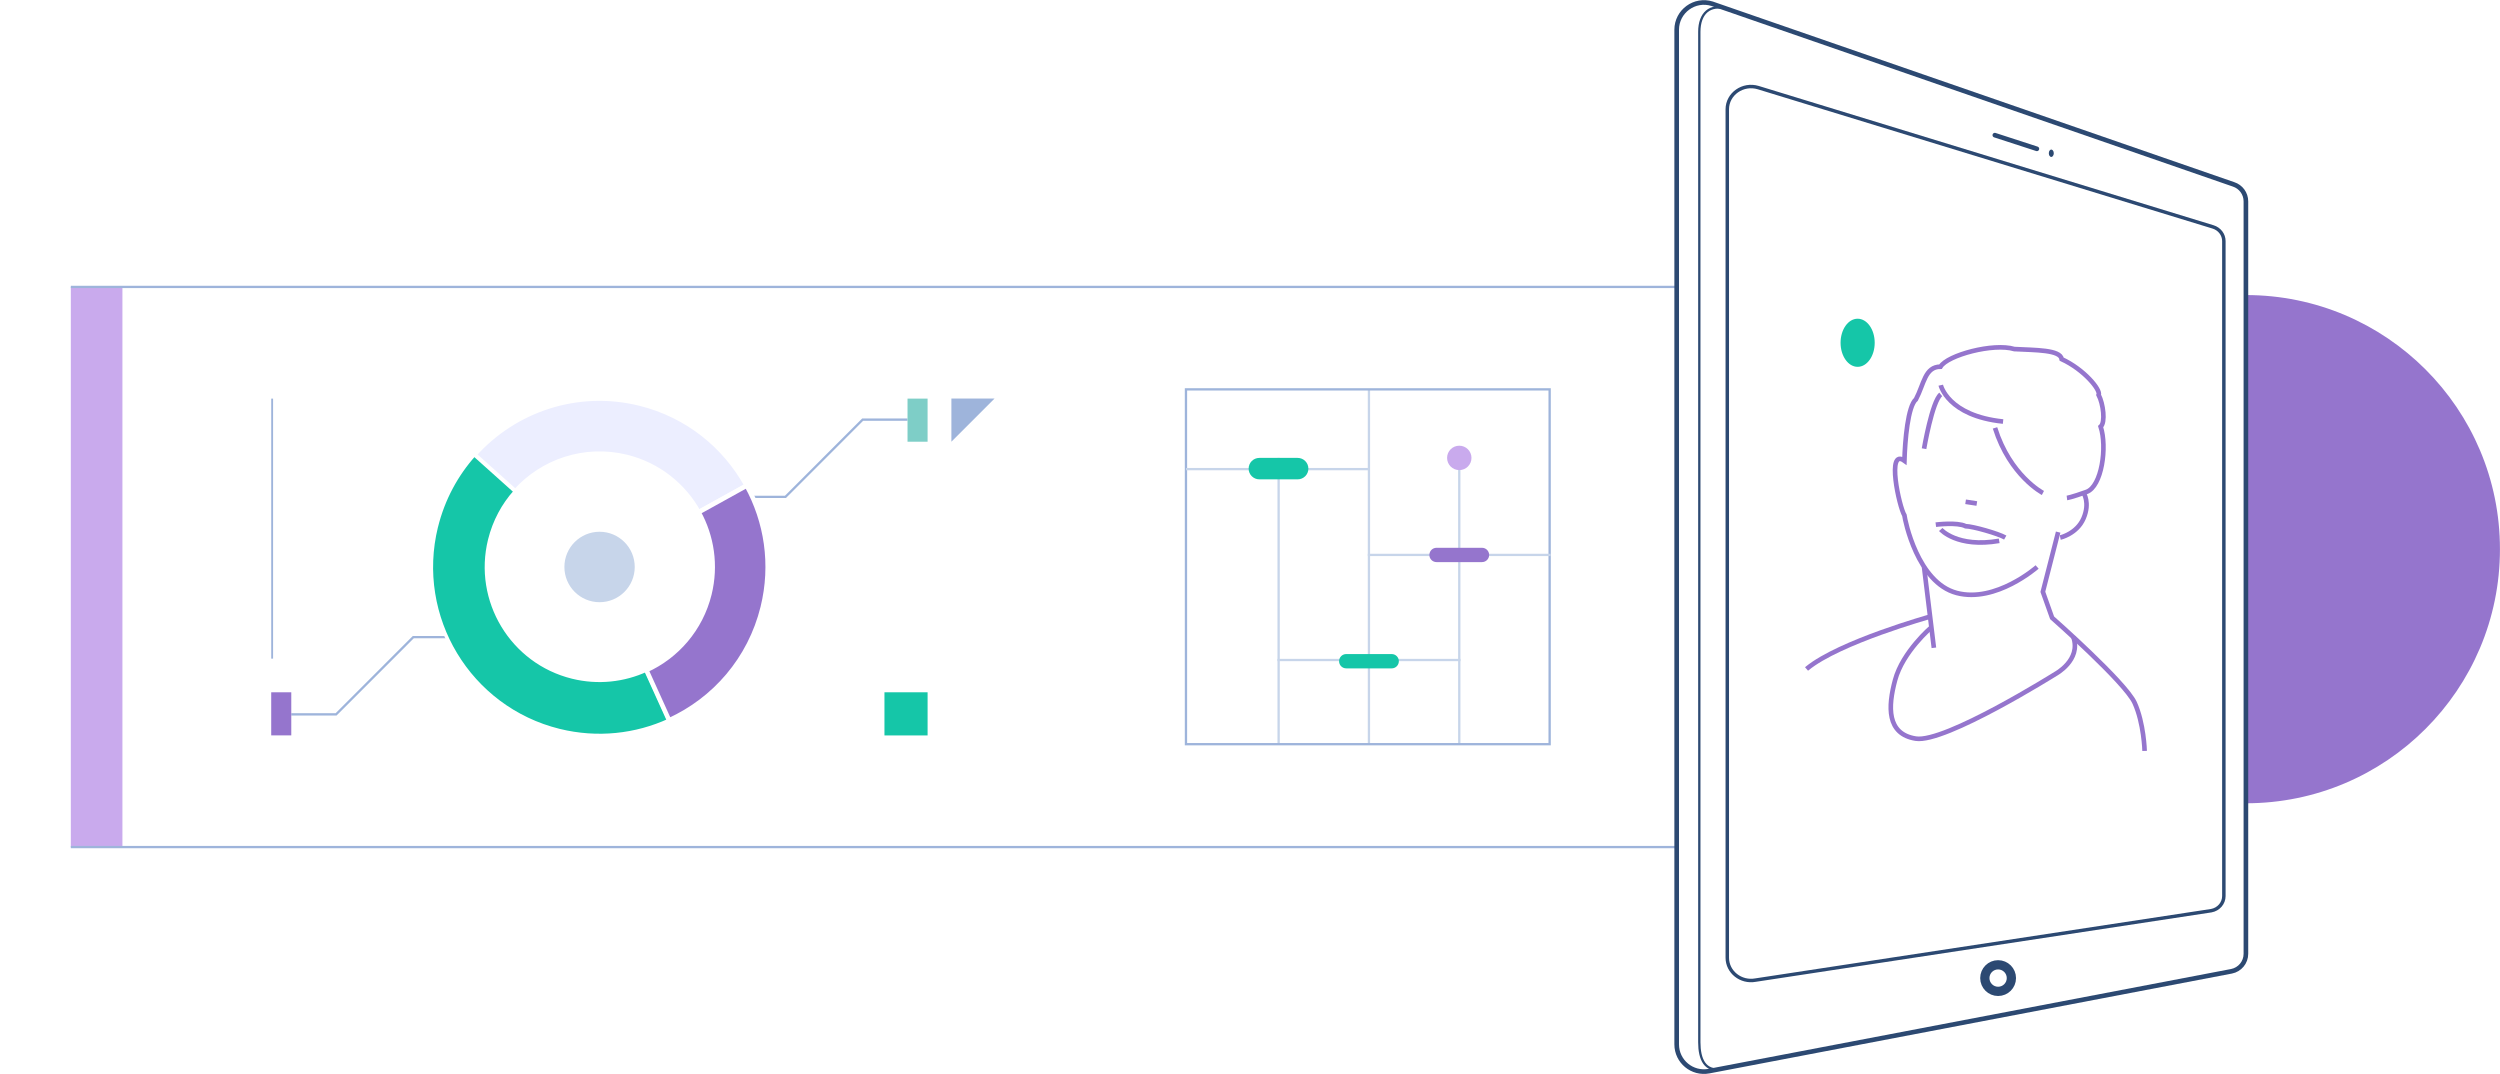
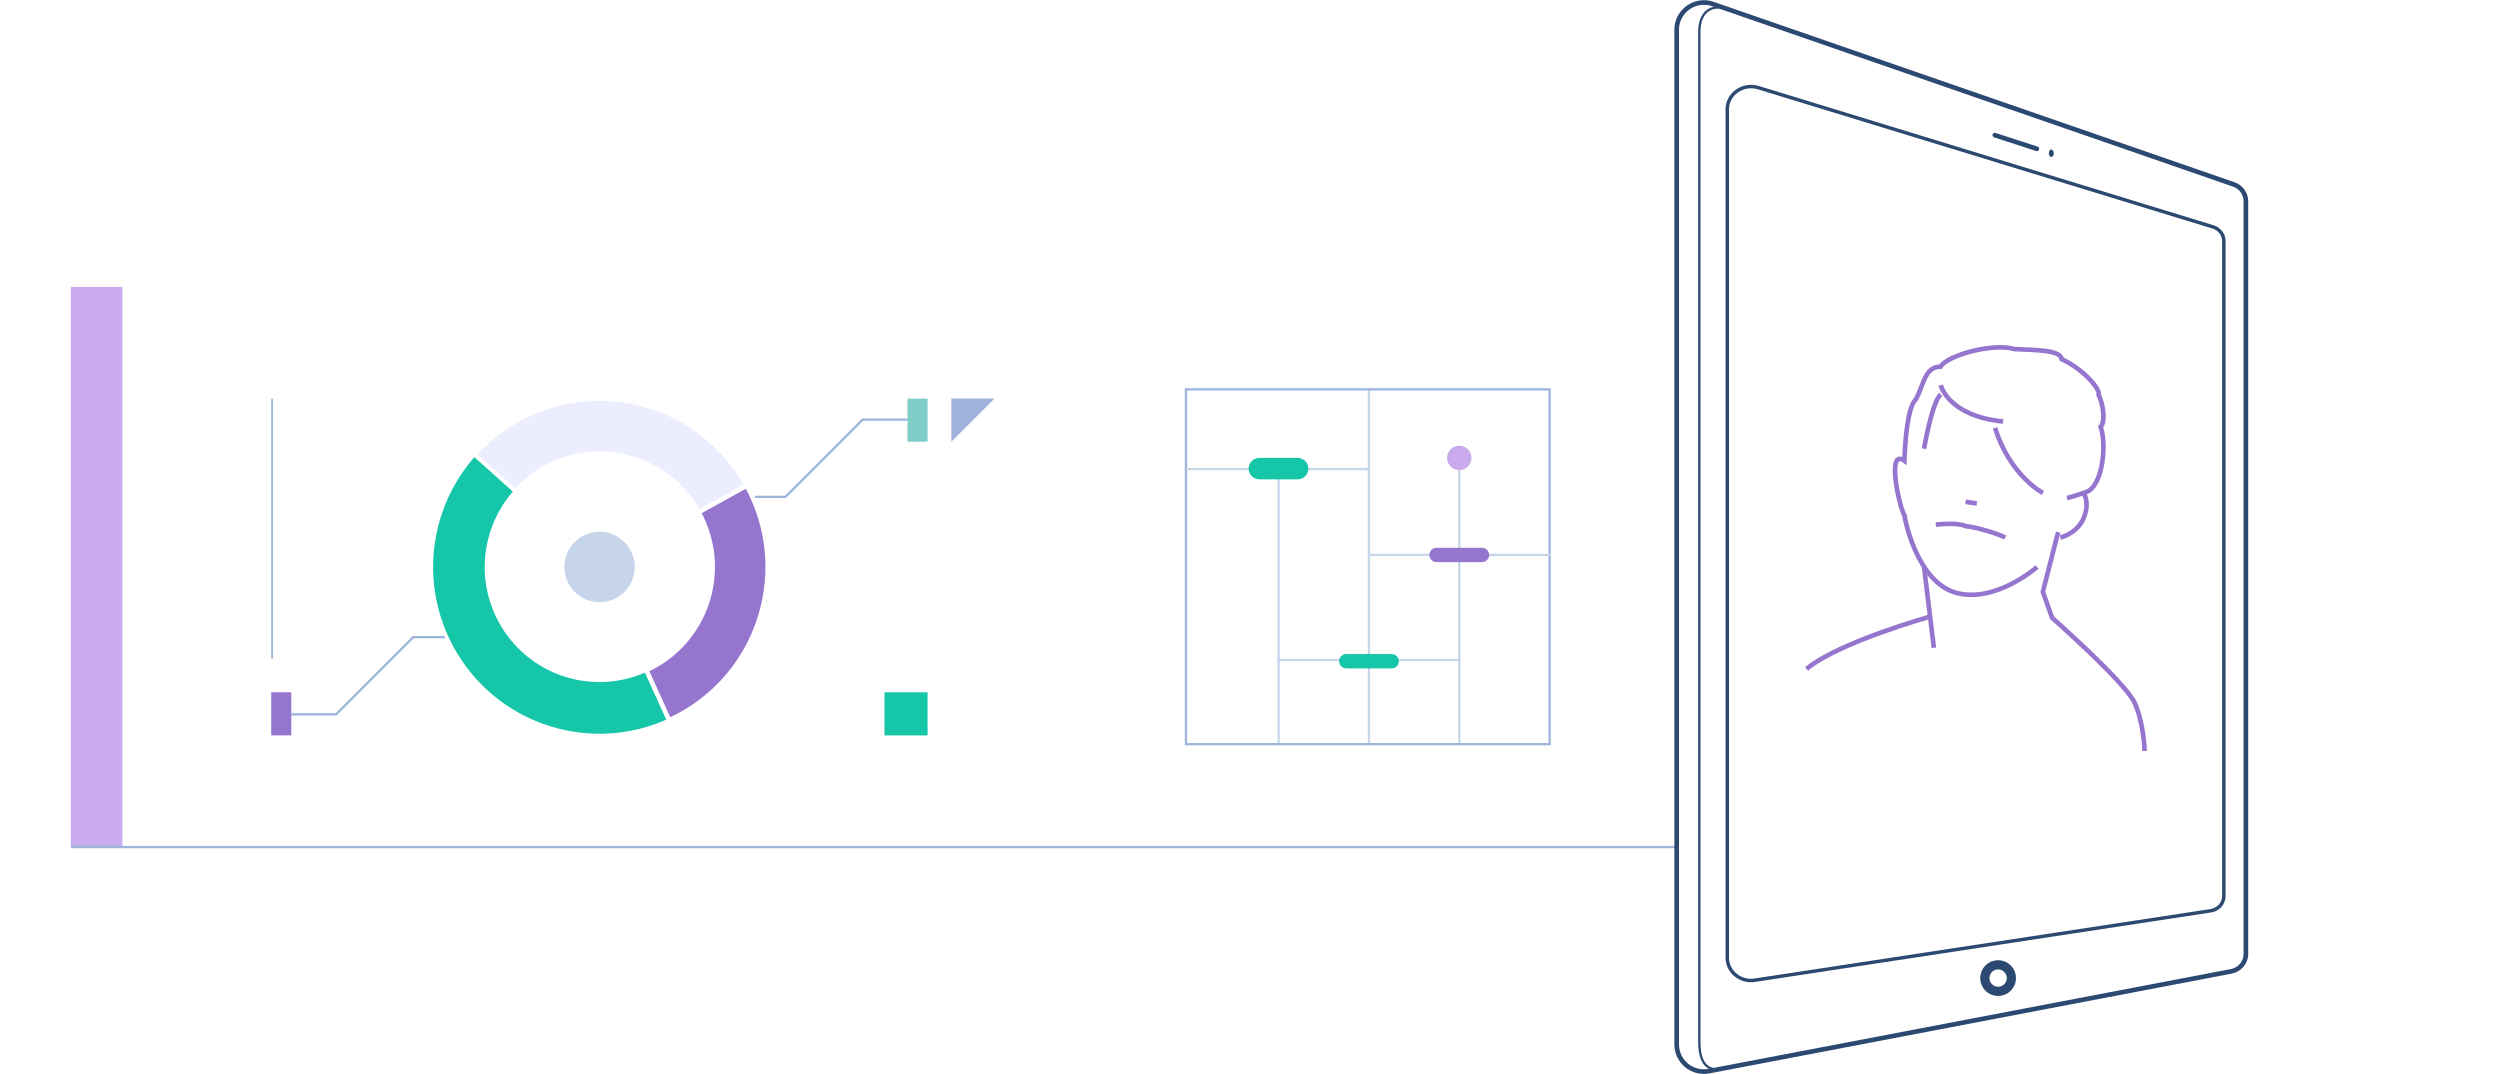
<svg xmlns="http://www.w3.org/2000/svg" width="540" height="232" viewBox="0 0 540 232" fill="none">
  <g filter="url(#filter0_d_10273_44654)">
    <path d="M421.604 61.977H16.136C15.673 61.977 15.297 62.353 15.297 62.817V182.138C15.297 182.601 15.673 182.977 16.136 182.977H421.604C422.067 182.977 422.443 182.601 422.443 182.138V62.817C422.443 62.353 422.067 61.977 421.604 61.977Z" fill="white" />
  </g>
  <path d="M315.203 160.841V98.896Z" fill="white" />
  <path d="M315.203 160.841V98.896" stroke="#C7D5EA" stroke-width="0.5" />
  <path d="M295.691 160.841V84.092Z" fill="white" />
  <path d="M295.691 160.841V84.092" stroke="#C7D5EA" stroke-width="0.5" />
  <path d="M276.184 160.841V98.896Z" fill="white" />
  <path d="M276.184 160.841V98.896" stroke="#C7D5EA" stroke-width="0.5" />
  <path d="M256.168 84.103V160.745H334.722V84.103H256.168Z" stroke="#9EB4DB" stroke-width="0.5" stroke-miterlimit="10" />
  <path d="M256.168 101.329H295.69" stroke="#C7D5EA" stroke-width="0.5" />
  <path d="M295.445 119.863H334.967" stroke="#C7D5EA" stroke-width="0.5" />
  <path d="M275.93 142.562H315.462" stroke="#C7D5EA" stroke-width="0.5" />
  <path d="M280.295 98.906H272.019C270.74 98.906 269.703 99.944 269.703 101.223C269.703 102.502 270.74 103.54 272.019 103.54H280.295C281.574 103.54 282.611 102.502 282.611 101.223C282.611 99.944 281.574 98.906 280.295 98.906Z" fill="#15C6A8" />
  <path d="M320.114 118.322H310.287C309.436 118.322 308.746 119.012 308.746 119.863V119.873C308.746 120.724 309.436 121.414 310.287 121.414H320.114C320.965 121.414 321.654 120.724 321.654 119.873V119.863C321.654 119.012 320.965 118.322 320.114 118.322Z" fill="#9575CD" />
  <path d="M300.61 141.277H290.783C289.932 141.277 289.242 141.966 289.242 142.817V142.828C289.242 143.678 289.932 144.368 290.783 144.368H300.61C301.461 144.368 302.15 143.678 302.15 142.828V142.817C302.15 141.966 301.461 141.277 300.61 141.277Z" fill="#15C6A8" />
  <path d="M315.205 101.542C316.66 101.542 317.84 100.362 317.84 98.906C317.84 97.451 316.66 96.271 315.205 96.271C313.75 96.271 312.57 97.451 312.57 98.906C312.57 100.362 313.75 101.542 315.205 101.542Z" fill="#C9AAED" />
  <path d="M26.442 61.977H15.297V182.977H26.442V61.977Z" fill="#C9AAED" />
-   <path d="M15.297 61.977H399.984" stroke="#9EB4DB" stroke-width="0.5" stroke-miterlimit="10" />
  <path d="M15.297 182.967H399.984" stroke="#9EB4DB" stroke-width="0.5" stroke-miterlimit="10" />
-   <path d="M485.115 173.509C515.421 173.509 539.989 148.934 539.989 118.62C539.989 88.305 515.421 63.731 485.115 63.731C454.81 63.731 430.242 88.305 430.242 118.62C430.242 148.934 454.81 173.509 485.115 173.509Z" fill="#9575CD" />
  <path d="M362.164 6.419V225.581C362.164 229.279 365.521 232.053 369.155 231.362L481.993 209.8C483.81 209.449 485.116 207.866 485.116 206.027V43.486C485.116 41.817 484.033 40.33 482.439 39.819L369.845 0.818C366.052 -0.393 362.164 2.444 362.164 6.429V6.419Z" fill="white" stroke="#2C4972" stroke-miterlimit="10" />
  <path d="M373.094 23.613V206.867C373.094 209.959 376.026 212.287 379.192 211.702L477.635 196.707C479.218 196.42 480.354 195.092 480.354 193.551V52.073C480.354 50.67 479.409 49.437 478.017 49.012L379.787 18.927C376.472 17.917 373.094 20.287 373.094 23.613Z" fill="white" stroke="#2C4972" stroke-width="0.75" stroke-miterlimit="10" />
  <path d="M373.096 1.945C369.303 0.733 367.051 2.912 367.051 6.886V225.135C367.051 228.812 368.283 231.586 371.917 230.895" stroke="#2C4972" stroke-width="0.5" stroke-miterlimit="10" />
  <path d="M443.077 34.049C443.459 34.049 443.768 33.625 443.768 33.103C443.768 32.581 443.459 32.157 443.077 32.157C442.696 32.157 442.387 32.581 442.387 33.103C442.387 33.625 442.696 34.049 443.077 34.049Z" fill="#2C4972" stroke="white" stroke-width="0.3" stroke-miterlimit="10" />
  <path d="M439.966 32.146L430.883 29.193" stroke="#2C4972" stroke-linecap="round" stroke-linejoin="round" />
  <path d="M417.719 139.927L415.594 122.467" stroke="#9575CD" stroke-miterlimit="10" />
  <path d="M440.017 122.467C440.017 122.467 431.103 130.32 422.636 128.078C414.158 125.835 411.481 112.371 411.353 111.308C410.227 109.502 407.422 96.664 411.353 99.523C411.481 95.102 412.097 87.737 413.85 86.249C415.592 82.944 415.784 79.204 419.151 79.204C420.649 76.706 430.551 74.028 435.109 75.399C439.656 75.644 445.021 75.527 445.329 77.578C450.195 79.82 453.807 84.252 453.308 85.304C454.306 87.238 454.806 91.223 453.743 92.158C455.178 96.579 453.988 105.059 450.694 106.25C447.401 107.44 446.455 107.557 446.455 107.557" stroke="#9575CD" stroke-miterlimit="10" />
  <path d="M445.012 116.112C445.012 116.112 448.624 115.304 450.058 111.935C451.492 108.566 450.058 106.483 450.058 106.483" stroke="#9575CD" stroke-miterlimit="10" />
  <path d="M444.562 114.932L441.258 127.833L443.255 133.444C443.255 133.444 459.085 147.408 461.082 151.808C463.08 156.208 463.239 162.201 463.239 162.201" stroke="#9575CD" stroke-miterlimit="10" />
  <path d="M390.211 144.497C390.211 144.497 390.285 144.433 390.328 144.401C397.287 138.673 416.899 133.189 416.899 133.189" stroke="#9575CD" stroke-miterlimit="10" />
-   <path d="M417.177 135.495C417.177 135.495 410.983 140.756 409.336 146.909C407.806 152.616 407.498 158.546 413.809 159.544C420.12 160.543 443.971 145.58 443.971 145.58C443.971 145.58 449.569 142.605 447.848 137.61" stroke="#9575CD" stroke-miterlimit="10" />
  <path d="M424.57 108.386L426.993 108.758" stroke="#9575CD" stroke-miterlimit="10" />
  <path d="M418.133 113.327C418.133 113.327 422.786 112.743 424.571 113.657C426.196 113.699 431.593 115.24 433.134 116.111" stroke="#9575CD" stroke-miterlimit="10" />
-   <path d="M419.203 114.369C419.203 114.369 422.72 118.395 431.825 116.823" stroke="#9575CD" stroke-miterlimit="10" />
  <path d="M415.594 96.919C415.594 96.919 417.336 86.696 419.206 85.197" stroke="#9575CD" stroke-miterlimit="10" />
  <path d="M419.203 83.2C419.203 83.2 420.701 89.809 432.664 91.053" stroke="#9575CD" stroke-miterlimit="10" />
  <path d="M441.27 106.483C441.27 106.483 434.162 102.775 430.922 92.424" stroke="#9575CD" stroke-miterlimit="10" />
  <path d="M431.591 214.136C433.175 214.136 434.46 212.851 434.46 211.267C434.46 209.682 433.175 208.397 431.591 208.397C430.007 208.397 428.723 209.682 428.723 211.267C428.723 212.851 430.007 214.136 431.591 214.136Z" stroke="#2C4972" stroke-width="2" stroke-miterlimit="10" />
  <path d="M160.266 107.323H169.657L186.337 90.638H196.026" stroke="#9EB4DB" stroke-width="0.5" stroke-miterlimit="10" />
  <path d="M196.025 95.41H200.359V86.101H196.025V95.41Z" fill="#7ECEC7" />
  <path d="M98.675 137.621H89.272L72.593 154.305H62.914" stroke="#9EB4DB" stroke-width="0.5" stroke-miterlimit="10" />
  <path d="M62.917 149.534H58.582V158.843H62.917V149.534Z" fill="#9575CD" />
  <path d="M58.986 86.101H58.582V142.265H58.986V86.101Z" fill="#9EB4DB" />
  <path d="M102.438 98.216C111.107 88.524 124.695 83.816 138.198 87.153C148.429 89.682 156.578 96.324 161.295 104.889L150.894 110.649C147.707 104.889 142.235 100.415 135.361 98.715C126.278 96.473 117.141 99.64 111.319 106.154L102.459 98.216H102.438Z" fill="#ECEEFF" stroke="white" stroke-miterlimit="10" />
  <path d="M94.246 113.752C95.723 107.769 98.602 102.498 102.437 98.216L111.298 106.154C108.706 109.034 106.783 112.594 105.784 116.611C102.554 129.746 110.554 143.009 123.643 146.239C129.189 147.61 134.766 146.951 139.6 144.741L144.519 155.591C137.348 158.875 129.04 159.831 120.806 157.802C101.343 152.998 89.434 133.285 94.236 113.763L94.246 113.752Z" fill="#15C6A8" stroke="white" stroke-width="0.75" stroke-linecap="round" stroke-linejoin="round" />
  <path d="M153.219 128.322C154.749 122.095 153.75 115.846 150.892 110.649L161.293 104.889C165.564 112.615 167.051 121.925 164.767 131.181C161.994 142.424 154.292 151.149 144.528 155.591L139.609 144.741C146.164 141.755 151.349 135.889 153.219 128.322Z" fill="#9575CD" stroke="white" stroke-miterlimit="10" />
  <path d="M129.506 130.076C133.702 130.076 137.103 126.669 137.103 122.467C137.103 118.264 133.702 114.858 129.506 114.858C125.311 114.858 121.91 118.264 121.91 122.467C121.91 126.669 125.311 130.076 129.506 130.076Z" fill="#C7D5EA" />
  <path d="M205.5 95.41V86.09H214.817L205.5 95.41Z" fill="#9EB4DB" />
  <path d="M200.36 149.534H191.043V158.854H200.36V149.534Z" fill="#15C6A8" />
-   <path d="M401.249 79.236C403.285 79.236 404.936 76.909 404.936 74.039C404.936 71.169 403.285 68.842 401.249 68.842C399.213 68.842 397.562 71.169 397.562 74.039C397.562 76.909 399.213 79.236 401.249 79.236Z" fill="#15C6A8" />
  <defs>
    <filter id="filter0_d_10273_44654" x="6.787" y="57.637" width="429.825" height="143.68" filterUnits="userSpaceOnUse" color-interpolation-filters="sRGB">
      <feFlood flood-opacity="0" result="BackgroundImageFix" />
      <feColorMatrix in="SourceAlpha" type="matrix" values="0 0 0 0 0 0 0 0 0 0 0 0 0 0 0 0 0 0 127 0" result="hardAlpha" />
      <feOffset dx="2.83" dy="7" />
      <feGaussianBlur stdDeviation="5.67" />
      <feColorMatrix type="matrix" values="0 0 0 0 0 0 0 0 0 0 0 0 0 0 0 0 0 0 0.05 0" />
      <feBlend mode="normal" in2="BackgroundImageFix" result="effect1_dropShadow_10273_44654" />
      <feBlend mode="normal" in="SourceGraphic" in2="effect1_dropShadow_10273_44654" result="shape" />
    </filter>
  </defs>
</svg>